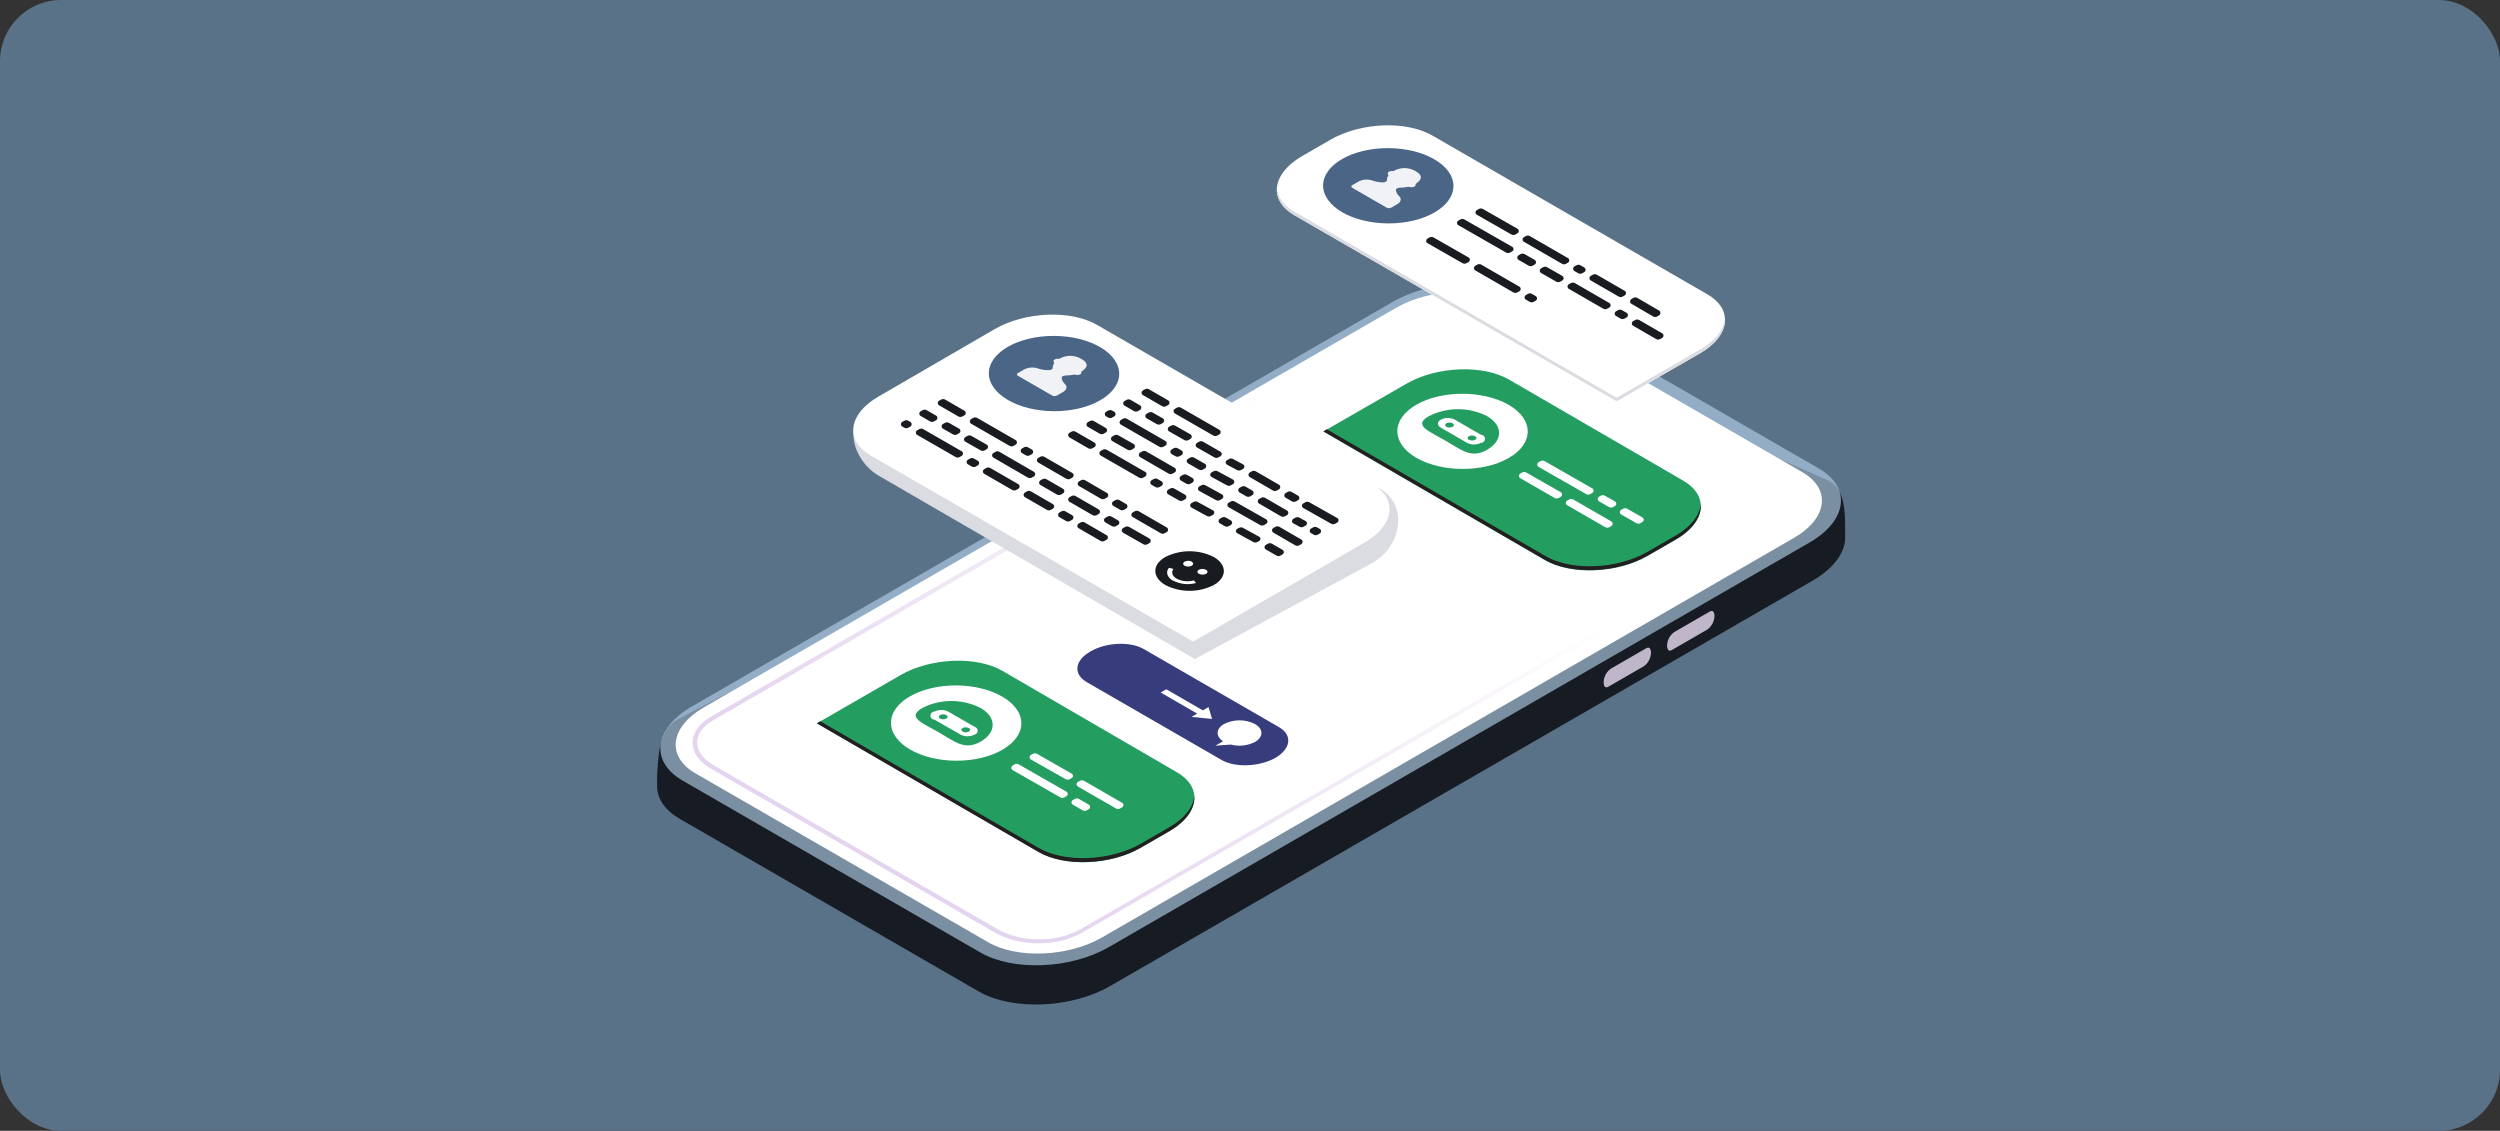
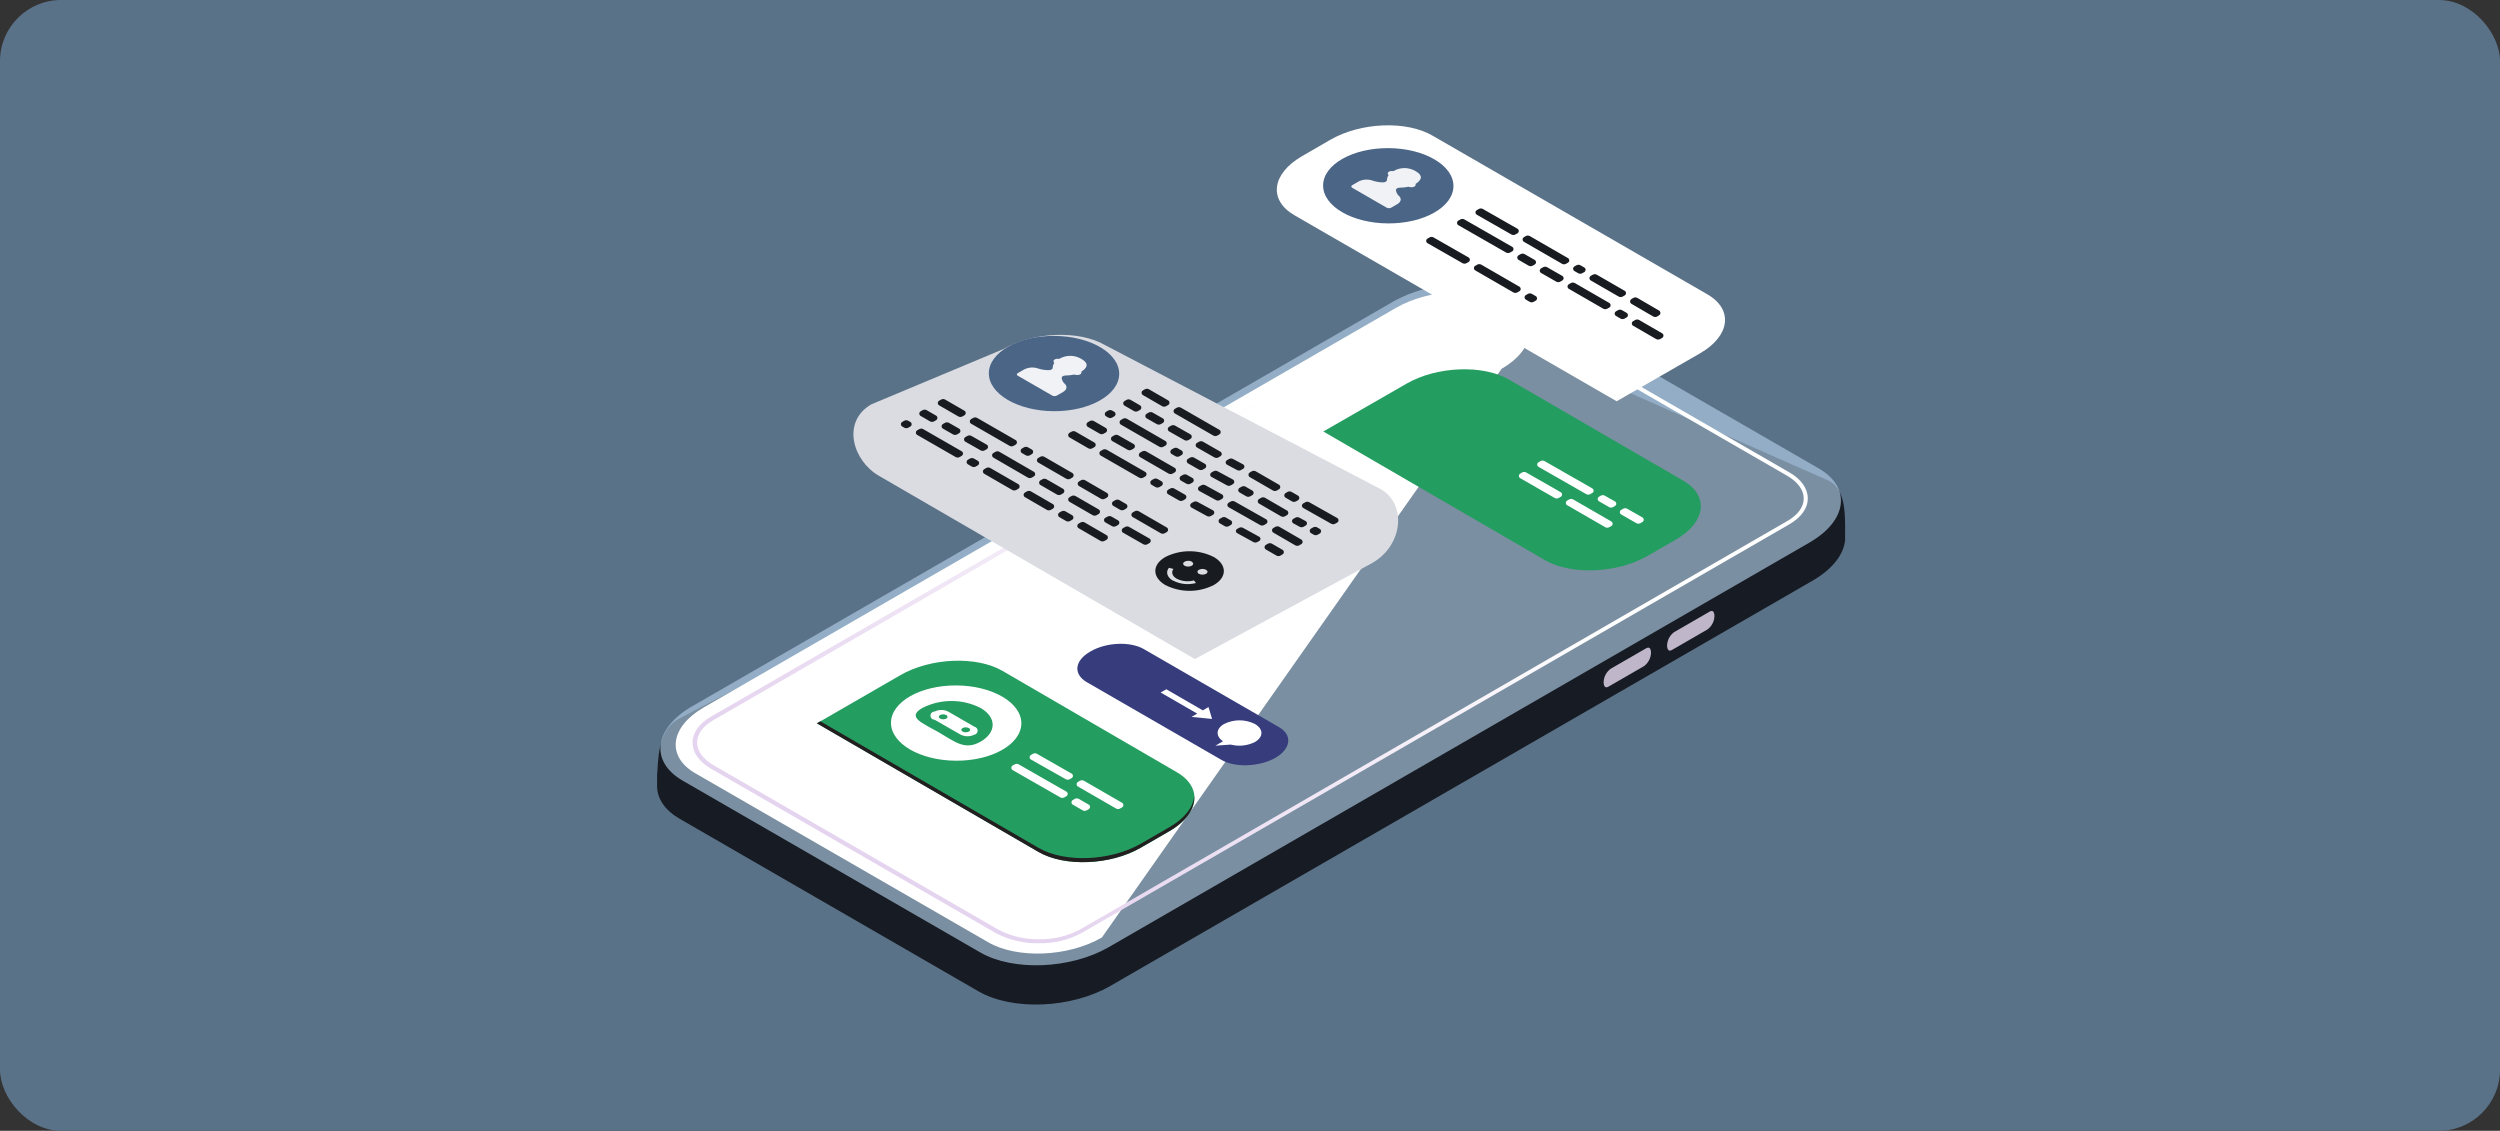
<svg xmlns="http://www.w3.org/2000/svg" xmlns:xlink="http://www.w3.org/1999/xlink" width="818" height="370" viewBox="0 0 818 370">
  <rect x="0" y="0" width="818" height="370" fill="#333333" stroke="none" />
  <defs>
    <linearGradient id="7q2whnku3c" x1="67.115%" x2="16.308%" y1="34.457%" y2="80.572%">
      <stop offset="0%" stop-color="#FFF" />
      <stop offset="100%" stop-color="#E5D4EF" />
    </linearGradient>
    <rect id="j7un2j1dfa" width="818" height="370" x="0" y="0" rx="20" />
  </defs>
  <g fill="none" fill-rule="evenodd">
    <g>
      <g transform="translate(-597 -623) translate(597 623)">
        <mask id="ox4zjjv2vb" fill="#fff">
          <use xlink:href="#j7un2j1dfa" />
        </mask>
        <use fill="#5A7288" xlink:href="#j7un2j1dfa" />
        <g mask="url(#ox4zjjv2vb)">
          <g fill-rule="nonzero" transform="translate(215 40.457)">
            <path fill="#171B23" d="M105.229 283.95l-97.78-56.465C2.513 224.641.065 220.87 0 216.901v-3.744c.41-4.617.093-14.367 6.615-18.137 4.348-2.514 82.297-42.675 233.848-120.483 12.727-7.356 31.99-8.15 43.023-1.786l100.175 44.213c4.921 2.845 4.974 10.081 5.054 14.064v5.199c-.397 4.617-3.97 9.406-10.505 13.23L148.252 282.163c-12.727 7.356-32.003 8.11-43.023 1.786z" />
            <path fill="#B0CEE6" fill-opacity=".646" d="M11.364 190.707l229.324-132.39c12.422-7.183 31.222-7.938 41.99-1.746l97.41 56.24c10.77 6.217 9.42 17.079-3.016 24.25l-229.31 132.402c-12.436 7.17-31.235 7.938-41.99 1.733l-97.424-56.24c-10.756-6.217-9.406-17.066 3.016-24.25z" />
-             <path fill="#FFF" d="M15.2 191.05L241.747 60.289c11.007-6.363 27.676-7.051 37.215-1.547l95.73 55.273c9.539 5.504 8.335 15.122-2.646 21.485L145.527 266.301c-11.02 6.35-27.677 7.051-37.216 1.535l-95.782-55.26c-9.54-5.517-8.348-15.135 2.672-21.525z" />
+             <path fill="#FFF" d="M15.2 191.05L241.747 60.289c11.007-6.363 27.676-7.051 37.215-1.547c9.539 5.504 8.335 15.122-2.646 21.485L145.527 266.301c-11.02 6.35-27.677 7.051-37.216 1.535l-95.782-55.26c-9.54-5.517-8.348-15.135 2.672-21.525z" />
            <path fill="#EADDF3" d="M331.364 172.436c.249-.014.49-.092.701-.224l11.629-6.721c1.402-1.041 2.242-2.673 2.275-4.419 0-.754-.224-1.627-.886-1.627-.25.013-.49.09-.701.225l-11.629 6.72c-1.41 1.036-2.257 2.67-2.289 4.42 0 .753.278 1.626.9 1.626zM310.606 184.436c.245-.015.482-.093.688-.225l11.643-6.72c1.402-1.042 2.242-2.674 2.275-4.42 0-.754-.238-1.627-.9-1.627-.248.015-.49.092-.7.225l-11.63 6.72c-1.402 1.042-2.242 2.674-2.275 4.42 0 .74.225 1.627.9 1.627z" opacity=".8" />
            <path fill="url(#7q2whnku3c)" d="M124.849 268.18c-4.942.096-9.826-1.08-14.183-3.414l-92.978-53.672c-3.969-2.263-6.072-5.292-6.072-8.573 0-3.281 2.13-6.245 5.993-8.48l231.52-133.7c8.859-4.516 19.345-4.516 28.205 0l93.097 53.74c3.969 2.262 6.073 5.291 6.073 8.559 0 3.268-2.197 6.231-6.073 8.48l-231.52 133.7c-4.32 2.31-9.164 3.468-14.062 3.36zM263.27 58.304c-4.654-.099-9.255 1-13.362 3.188l-231.52 133.7c-3.44 1.984-5.292 4.59-5.292 7.329 0 2.738 1.919 5.41 5.411 7.422l92.979 53.686c4.157 2.212 8.812 3.324 13.52 3.228 4.652.096 9.251-.997 13.362-3.175l231.52-133.713c3.44-1.984 5.292-4.59 5.292-7.33 0-2.738-1.919-5.397-5.411-7.42l-93.045-53.687c-4.138-2.202-8.768-3.313-13.454-3.228z" style="mix-blend-mode:multiply" />
            <path fill="#363C7C" d="M184.779 208.25l-44.24-25.534c-4.458-2.646-3.969-7.078 1.323-10.055 5.146-2.976 12.952-3.307 17.41-.727l44.24 25.546c4.459 2.58 3.903 7.078-1.243 10.055-5.226 2.91-13.018 3.228-17.49.714z" />
            <path fill="#FFF" d="M181.591 194.781L180.426 190.892 178.561 191.977 166.615 185.071 164.762 186.129 176.722 193.035 174.857 194.12zM195.64 196.448c-3.192-1.621-6.967-1.621-10.16 0-2.646 1.535-2.765 3.97-.317 5.636l-2.488 1.442 5.015-.357c2.66.688 5.481.387 7.937-.847 2.818-1.627 2.818-4.246.014-5.874zM313.967 90.836L208.553 29.979c-8.573-4.948-7.462-13.56 2.408-19.302l9.353-5.41c9.896-5.716 24.872-6.338 33.445-1.324l89.882 51.9c8.573 4.948 7.501 13.6-2.395 19.316l-27.28 15.677z" />
-             <path fill="#DADCE1" d="M341.246 73.928l-27.28 15.757-105.413-60.857c-3.625-2.09-5.504-4.855-5.742-7.766-.225 3.334 1.64 6.615 5.742 8.93L313.967 90.85l27.28-15.743c5.701-3.295 8.453-7.568 8.136-11.537-.252 3.612-2.99 7.383-8.137 10.36z" style="mix-blend-mode:color-dodge" />
            <ellipse cx="239.243" cy="20.326" fill="#4B6587" rx="12.317" ry="21.326" transform="rotate(-89.69 239.243 20.326)" />
            <path fill="#F1F2F5" d="M242.778 23.695c-.59-.506-.961-1.223-1.032-1.998 0-.41.582-.754 1.323-.754.948.005 1.893-.097 2.818-.304.588.225 1.238.225 1.826 0 .476-.265.635-.635.41-.886 1.892-1.204 2.778-2.646.066-4.207-2.245-1.342-5.045-1.342-7.29 0-.527-.122-1.081-.037-1.548.238-.177.114-.284.311-.284.522 0 .212.107.408.284.523-.345.473-.535 1.042-.542 1.627 0 .424-.582.768-1.323.768-1.176-.016-2.342-.222-3.453-.61-1.475-.508-3.092-.399-4.485.305l-2.103 1.217c-.41.238-.41.609 0 .847l11.271 6.51c.467.23 1.015.23 1.482 0l2.104-1.218c1.124-.688 1.35-1.773.476-2.58z" />
            <path fill="#181C20" d="M316.606 54.7l-9.129-5.266c-.405-.234-.904-.236-1.312-.006l-.665.376c-.417.236-.564.765-.329 1.182.077.135.188.247.322.325l9.13 5.266c.405.234.904.236 1.311.006l.666-.376c.417-.236.564-.765.328-1.182-.076-.135-.187-.247-.322-.325zm-5.04 3.97l-11.26-6.497c-.405-.234-.904-.237-1.311-.006l-.666.375c-.417.236-.564.765-.328 1.183.076.135.187.247.322.324l11.259 6.497c.405.234.904.236 1.312.006l.665-.376c.417-.236.564-.765.329-1.182-.077-.135-.188-.247-.322-.325zm16.284 2.494l-7.11-4.14c-.423-.246-.947-.24-1.363.019l-.595.368c-.421.261-.55.815-.29 1.236.078.125.185.229.312.303l7.11 4.14c.423.246.947.239 1.363-.019l.594-.368c.422-.261.552-.815.29-1.236-.077-.125-.184-.23-.311-.303zm-46.337-26.781l-11.332-6.466c-.405-.23-.901-.232-1.307-.003l-.669.378c-.415.235-.561.762-.327 1.177.077.135.189.247.324.325l11.325 6.468c.404.23.9.232 1.305.004l.676-.38c.416-.234.563-.76.33-1.176-.077-.137-.19-.25-.325-.327zm-1.72 5.917l-15.644-8.955c-.405-.232-.902-.233-1.308-.003l-.668.377c-.416.235-.563.762-.328 1.178.077.135.188.248.323.325l15.611 8.946c.398.228.885.233 1.288.015l.708-.383c.417-.226.572-.747.346-1.164-.076-.14-.19-.257-.329-.336zm34.626 20.731l-.664.375c-.418.237-.566.767-.33 1.186.077.135.188.247.322.324l1.496.869c.406.235.906.238 1.315.007l.663-.375c.419-.236.566-.767.33-1.185-.076-.135-.187-.247-.321-.325l-1.497-.868c-.406-.235-.906-.238-1.314-.008zm-16.375-17.033l-12.48-7.206c-.41-.237-.915-.237-1.325 0l-.628.364c-.412.24-.552.767-.313 1.179.075.13.184.239.314.314l12.48 7.207c.41.237.916.236 1.325-.001l.628-.364c.412-.239.552-.766.314-1.179-.076-.13-.185-.238-.315-.314zm5.332 3.07l-1.244-.717c-.405-.234-.904-.236-1.311-.006l-.666.376c-.417.236-.564.765-.328 1.182.076.135.187.247.322.324l1.244.717c.405.234.904.236 1.311.006l.666-.376c.417-.236.564-.765.328-1.182-.076-.135-.187-.247-.322-.324zm-7.186 2.756l-4.974-2.842c-.405-.231-.901-.233-1.307-.003l-.668.377c-.416.235-.562.762-.327 1.177.076.135.188.248.323.325l4.973 2.842c.405.231.902.232 1.308.003l.668-.378c.415-.234.562-.76.327-1.176-.076-.136-.188-.248-.323-.325zm-13.639-7.13l-.666.376c-.417.235-.564.764-.328 1.18.076.136.187.248.322.325l3.294 1.896c.406.233.904.235 1.311.005l.666-.376c.417-.236.564-.764.328-1.18-.076-.136-.187-.248-.322-.326l-3.294-1.895c-.406-.233-.904-.235-1.31-.005zm36.806 23.436l7.515 4.35c.406.235.906.237 1.314.007l.664-.376c.418-.236.565-.766.33-1.184-.077-.134-.188-.247-.322-.324l-7.516-4.35c-.405-.235-.905-.238-1.313-.007l-.664.375c-.418.236-.566.766-.33 1.184.077.135.188.247.322.325zm-51.661-18.113l12.463 7.197c.405.234.904.237 1.312.006l.665-.376c.418-.235.565-.765.329-1.182-.076-.135-.187-.247-.322-.325L269.68 46.14c-.406-.234-.905-.236-1.312-.006l-.665.376c-.418.236-.565.765-.33 1.182.077.135.188.248.323.325zm-2.186-4.239l-11.456-6.546c-.405-.232-.901-.233-1.307-.004l-.669.378c-.415.235-.561.761-.327 1.177.077.135.189.247.324.325l11.456 6.546c.405.231.901.232 1.307.003l.668-.378c.416-.234.562-.76.327-1.176-.076-.136-.188-.248-.323-.325zm18.757 13.802l1.236.716c.406.234.906.237 1.314.006l.664-.375c.417-.236.564-.764.328-1.181-.076-.135-.187-.248-.322-.325l-1.242-.716c-.406-.234-.906-.236-1.314-.004l-.658.374c-.417.236-.563.766-.326 1.183.076.134.186.245.32.322z" />
-             <path fill="#000" d="M172.912 163.268l-86.68-50.008c-2.69-1.56-4.344-4.433-4.344-7.54 0-3.109 1.655-5.982 4.343-7.542l36.011-22.41c2.704-1.568 6.04-1.568 8.745 0l86.681 50.06c2.688 1.56 4.343 4.433 4.343 7.541 0 3.108-1.655 5.981-4.343 7.541l-36.011 22.358c-2.704 1.568-6.04 1.568-8.745 0z" opacity=".3" />
            <path fill="#DADCE1" d="M175.955 175.175l-103.337-59.93c-8.573-4.895-12.396-17.702-2.5-23.417l43.062-18.019c9.896-5.702 24.872-6.324 33.445-1.323l90.186 47.124c8.573 4.948 7.197 18.363-2.699 24.078l-58.157 31.487z" />
-             <path fill="#FFF" d="M175.386 169.486L69.972 108.63c-8.573-4.895-7.488-13.587 2.408-19.302l38.154-22.134c9.896-5.702 24.872-6.323 33.445-1.323l89.882 51.9c8.573 4.948 7.501 13.587-2.394 19.303l-56.081 32.412z" />
            <g transform="translate(108.298 69.341)">
              <ellipse cx="21.578" cy="12.428" fill="#4B6587" rx="12.317" ry="21.326" transform="rotate(-89.69 21.578 12.428)" />
              <path fill="#F1F2F5" d="M25.112 15.804c-.596-.503-.967-1.222-1.032-1.998 0-.41.582-.74 1.323-.74.947-.007 1.892-.113 2.818-.318.589.216 1.236.216 1.825 0 .476-.278.635-.649.41-.9 1.892-1.204 2.792-2.646.08-4.207-2.249-1.344-5.054-1.344-7.303 0-.528-.12-1.08-.035-1.548.238-.177.115-.285.311-.285.523 0 .21.108.408.285.522-.34.481-.529 1.052-.542 1.64 0 .41-.57.768-1.323.755-1.187.005-2.367-.182-3.493-.556-1.476-.502-3.09-.392-4.485.304L9.74 12.285c-.19.058-.318.232-.318.43 0 .197.129.371.318.43L21.01 19.64c.467.232 1.015.232 1.482 0l2.104-1.217c1.217-.728 1.389-1.8.516-2.62z" />
            </g>
            <path fill="#181C20" d="M188.409 116.439l-5.038-2.714c-.4-.215-.883-.21-1.278.013l-.688.389c-.405.229-.548.743-.319 1.149.078.137.192.25.33.325l5.047 2.751c.408.223.903.215 1.304-.021l.67-.394c.41-.24.546-.768.305-1.177-.08-.136-.195-.247-.333-.321zm5.522-.784l7.561 4.37c.407.235.909.236 1.317.003l.664-.378c.418-.239.564-.772.326-1.19-.077-.136-.188-.247-.323-.325l-7.58-4.372c-.412-.237-.919-.236-1.329.003l-.64.374c-.418.244-.559.78-.315 1.198.077.132.187.241.319.317zm3.037 8.66l7.16 4.15c.405.235.905.238 1.313.007l.664-.375c.418-.236.566-.767.33-1.185-.077-.135-.187-.247-.321-.324l-7.16-4.15c-.405-.236-.905-.238-1.314-.008l-.663.375c-.418.237-.566.767-.33 1.185.077.135.187.247.321.325zm8.685-1.926l2.073 1.196c.406.234.905.237 1.312.006l.666-.376c.417-.235.564-.765.329-1.183-.077-.135-.188-.247-.322-.324l-2.094-1.21c-.411-.238-.918-.237-1.329.002l-.64.374c-.417.244-.558.78-.314 1.198.077.131.187.24.319.317zm-45.47-25.972l3.319 1.892c.404.23.9.232 1.306.003l.669-.378c.415-.235.56-.76.326-1.175-.076-.136-.188-.248-.323-.325l-3.32-1.893c-.404-.23-.9-.231-1.306-.002l-.669.378c-.415.234-.56.76-.327 1.175.077.136.189.248.324.325zm11.42 10.527l-1.248-.724c-.407-.236-.91-.238-1.319-.005l-.662.377c-.418.239-.563.77-.325 1.188.077.135.188.247.323.324l1.252.719c.406.233.905.234 1.312.003l.66-.375c.417-.237.563-.767.326-1.185-.076-.134-.186-.245-.32-.322zm2.912-5.283l-5.013-2.848c-.404-.23-.9-.23-1.304-.001l-.67.378c-.415.234-.56.76-.327 1.173.077.136.19.248.325.325l5.012 2.848c.404.23.9.23 1.304.002l.67-.379c.415-.234.56-.759.327-1.173-.077-.136-.189-.248-.324-.325zm9.81 5.673l-5.69-3.263c-.406-.233-.906-.233-1.313-.001l-.666.38c-.417.237-.562.767-.325 1.184.078.135.19.247.325.324l5.696 3.251c.406.231.903.232 1.31.001l.66-.375c.415-.236.56-.763.325-1.178-.076-.134-.187-.246-.321-.323zm.51 13.967l-5.453-2.989c-.403-.22-.892-.217-1.291.01l-.681.389c-.408.232-.55.751-.317 1.159.078.137.192.25.33.325l5.454 2.979c.401.22.887.216 1.285-.01l.683-.385c.407-.23.55-.746.32-1.152-.077-.137-.191-.25-.33-.326zm-15.418-26.479l12.578 7.227c.406.233.903.235 1.31.005l.667-.376c.417-.236.564-.764.328-1.181-.076-.135-.188-.247-.322-.325l-12.579-7.238c-.407-.235-.907-.236-1.315-.003l-.665.379c-.418.238-.564.77-.325 1.188.077.135.188.247.323.324zm17.633 36.88l.666-.377c.418-.236.566-.767.33-1.185-.077-.135-.188-.247-.322-.325l-1.586-.92c-.407-.236-.91-.238-1.319-.004l-.662.377c-.419.239-.565.772-.326 1.19.077.135.188.247.323.324l1.585.914c.405.233.904.236 1.311.005zm12.23-2.254l-10.278-5.806c-.404-.228-.898-.228-1.302 0l-.672.38c-.413.234-.559.758-.325 1.17.077.136.189.249.325.326l10.286 5.814c.406.23.903.228 1.308-.004l.663-.38c.414-.237.557-.764.32-1.178-.077-.134-.19-.246-.324-.322zm-29.925-16.83l-9.31-5.37c-.405-.234-.904-.237-1.311-.006l-.666.376c-.417.235-.564.765-.328 1.182.076.135.187.247.321.325l9.303 5.372c.405.234.903.237 1.31.008l.673-.378c.418-.235.566-.765.331-1.183-.076-.136-.188-.249-.323-.327zm22.375-1.145l-3.307-1.761c-.4-.213-.88-.207-1.273.016l-.69.39c-.403.227-.544.737-.317 1.139.078.138.193.25.333.325l3.308 1.77c.4.214.884.208 1.279-.017l.688-.392c.403-.23.543-.742.314-1.145-.079-.138-.195-.25-.335-.325zm-35.808-6.653l-5.008-2.845c-.404-.23-.899-.23-1.304-.002l-.67.38c-.415.233-.56.76-.327 1.173.077.136.189.248.324.325l5.001 2.847c.404.23.898.231 1.303.004l.677-.38c.415-.234.563-.76.33-1.175-.077-.136-.19-.25-.326-.327zm-4.16-6.337l12.585 7.231c.405.233.903.235 1.31.005l.667-.377c.417-.236.564-.765.328-1.182-.076-.135-.187-.247-.322-.324l-12.605-7.269c-.414-.239-.925-.235-1.336.009l-.638.379c-.42.25-.559.792-.31 1.213.079.13.189.24.321.315zm7.953 15.461l-12.58-7.238c-.406-.234-.906-.235-1.314-.003l-.665.379c-.418.238-.564.77-.325 1.188.076.135.188.247.322.325l12.58 7.227c.404.232.902.234 1.309.004l.667-.376c.416-.236.563-.764.328-1.181-.076-.135-.188-.247-.322-.325zm19.537-2.641l-3.544-2.023c-.405-.231-.901-.232-1.307-.003l-.669.378c-.415.234-.561.76-.327 1.176.077.135.189.248.324.325l3.545 2.023c.404.23.9.232 1.306.003l.669-.378c.415-.235.561-.761.327-1.176-.077-.136-.189-.248-.324-.325zm2.627 15.21l-5.055-2.754c-.4-.219-.886-.215-1.284.01l-.683.386c-.406.23-.55.744-.32 1.15.078.137.192.25.33.326l5.048 2.756c.4.219.885.216 1.283-.007l.69-.389c.407-.228.551-.743.323-1.15-.078-.138-.193-.251-.332-.327zm-14.646-5.25l3.545 2.023c.404.231.9.232 1.306.003l.67-.378c.414-.234.56-.76.326-1.176-.077-.135-.188-.247-.324-.325l-3.544-2.023c-.405-.23-.901-.232-1.307-.002l-.669.377c-.415.235-.56.761-.326 1.176.076.136.188.248.323.325zm7.943-5.327l-1.797-1.022c-.405-.23-.9-.23-1.305-.002l-.67.379c-.414.234-.56.76-.326 1.173.076.136.188.248.324.325l1.797 1.022c.405.23.9.23 1.305.002l.67-.379c.414-.234.56-.76.326-1.173-.076-.136-.188-.248-.324-.325zm-13.361 2.24l1.244.722c.408.236.91.238 1.32.005l.661-.377c.42-.24.566-.773.327-1.193-.077-.134-.188-.246-.322-.323l-1.25-.723c-.409-.236-.911-.237-1.32-.003l-.656.376c-.42.24-.564.775-.324 1.194.076.133.187.244.32.322zm52.159 15.813l.868.498c.407.234.906.235 1.314.002l.665-.379c.42-.239.566-.772.327-1.192-.077-.134-.188-.246-.322-.324l-.85-.49c-.403-.233-.899-.237-1.305-.01l-.688.382c-.419.234-.57.763-.336 1.182.077.138.19.252.327.33zm-12.333-.174l7.153 4.147c.408.236.91.238 1.319.005l.662-.378c.42-.239.567-.773.327-1.194-.076-.134-.187-.246-.321-.323l-7.153-4.147c-.408-.236-.91-.238-1.319-.005l-.662.378c-.42.239-.567.774-.327 1.194.076.134.187.246.321.323zm-2.445 5.514l3.46 1.996c.408.235.909.236 1.317.003l.664-.378c.419-.239.565-.772.326-1.191-.077-.135-.188-.247-.322-.324l-3.462-1.996c-.407-.234-.908-.236-1.316-.003l-.664.378c-.419.24-.565.772-.326 1.191.077.135.188.247.323.324zm-9.41-5.351l5.318 2.922c.392.215.867.218 1.262.006l.65-.348c.385-.207.53-.686.324-1.07-.073-.135-.182-.246-.316-.32l-5.318-2.922c-.393-.215-.868-.218-1.263-.006l-.65.349c-.385.206-.53.685-.323 1.07.072.134.182.245.316.319zM167.228 90.55l-6.293-3.634c-.407-.235-.908-.237-1.317-.004l-.663.378c-.42.24-.566.773-.327 1.192.077.135.188.246.322.324l6.293 3.635c.407.235.908.236 1.317.003l.663-.378c.42-.239.566-.772.327-1.192-.077-.134-.188-.246-.322-.324zm55.308 38.487l-9.139-5.157c-.404-.228-.897-.227-1.3 0l-.673.38c-.413.234-.558.757-.325 1.17.076.136.189.248.325.325l9.139 5.157c.404.228.897.228 1.3 0l.673-.38c.413-.234.559-.757.325-1.17-.076-.136-.189-.248-.325-.325zm-10.331.993l-2.07-1.117c-.4-.215-.883-.21-1.279.013l-.687.388c-.404.229-.546.74-.318 1.145.078.137.193.25.332.326l2.077 1.123c.403.217.89.211 1.287-.016l.677-.388c.404-.232.544-.747.313-1.151-.079-.137-.194-.249-.332-.323zm-17.45-9.975l-2.187-1.267c-.408-.236-.91-.238-1.319-.005l-.662.378c-.418.238-.564.77-.326 1.188.077.135.189.247.323.324l2.192 1.26c.406.233.905.234 1.312.003l.66-.374c.417-.237.563-.767.326-1.184-.076-.134-.186-.246-.32-.323zm-36.745-27.89l-3.081-1.782c-.407-.236-.909-.237-1.318-.004l-.663.377c-.418.239-.564.772-.326 1.19.077.135.189.247.323.324l3.08 1.774c.405.234.904.236 1.311.006l.666-.376c.418-.236.565-.766.33-1.184-.077-.135-.188-.247-.322-.325zm-14.927 12.171l-6.16-3.556c-.407-.235-.908-.236-1.317-.003l-.663.378c-.42.239-.565.772-.327 1.191.077.135.188.247.323.324l6.16 3.556c.407.235.908.237 1.316.004l.664-.379c.42-.238.565-.772.326-1.191-.076-.135-.188-.246-.322-.324zm3.716-4.778l-3.883-2.243c-.407-.236-.908-.237-1.317-.004l-.663.378c-.42.239-.565.772-.326 1.19.076.136.188.247.322.325l3.876 2.236c.404.233.902.236 1.31.007l.672-.378c.419-.235.567-.765.332-1.184-.077-.136-.188-.249-.323-.327zm2.779-5.287l-.67-.385c-.406-.234-.907-.235-1.314-.003l-.665.38c-.418.238-.564.77-.326 1.188.077.135.188.247.323.324l.67.385c.406.234.906.235 1.314.003l.665-.38c.418-.238.564-.77.325-1.188-.076-.135-.188-.247-.322-.324zM129.5 124.484l-7.158-4.15c-.406-.235-.906-.238-1.315-.007l-.663.375c-.419.236-.566.767-.33 1.185.076.135.187.247.321.324l7.16 4.15c.405.236.905.238 1.313.008l.664-.375c.418-.237.566-.767.33-1.185-.077-.135-.188-.247-.322-.325zm5.436-.754l7.568 4.367c.406.234.904.236 1.312.006l.665-.376c.418-.236.565-.765.329-1.182-.076-.135-.187-.248-.322-.325l-7.568-4.367c-.405-.234-.904-.236-1.312-.006l-.665.376c-.417.236-.565.765-.329 1.182.076.135.188.248.322.325zm14.34 1.33l2.211 1.277c.405.234.905.236 1.312.006l.665-.376c.418-.236.566-.767.33-1.185-.077-.135-.187-.247-.321-.324l-2.192-1.27c-.402-.234-.896-.239-1.303-.015l-.688.38c-.418.23-.57.757-.34 1.176.077.138.19.253.326.331zm-11.352 7.312l7.16 4.15c.405.235.905.238 1.313.007l.664-.375c.418-.236.566-.767.33-1.185-.077-.135-.187-.247-.321-.325l-7.16-4.15c-.405-.235-.905-.238-1.314-.007l-.663.375c-.419.236-.566.767-.33 1.185.076.135.187.247.321.325zm8.742-1.906l2.175 1.235c.406.23.903.23 1.308-.001l.67-.381c.419-.24.565-.773.326-1.193-.077-.134-.188-.246-.322-.323l-2.119-1.225c-.396-.229-.883-.237-1.287-.02l-.733.392c-.421.226-.58.75-.354 1.172.077.144.194.263.336.344zM93.516 99.78l3.318 1.9c.406.232.905.232 1.312 0l.666-.38c.417-.237.562-.767.325-1.183-.077-.136-.19-.248-.325-.325l-3.316-1.89c-.405-.23-.9-.232-1.306-.003l-.67.378c-.415.235-.561.762-.327 1.178.077.135.188.248.323.325zm11.417 10.527l-1.246-.718c-.406-.234-.904-.236-1.311-.006l-.666.376c-.418.236-.565.766-.329 1.183.076.135.187.247.321.325l1.254.724c.408.236.91.237 1.32.003l.655-.376c.418-.24.563-.772.323-1.19-.076-.133-.187-.244-.32-.321zm2.914-5.287l-5.006-2.845c-.406-.23-.903-.23-1.309.001l-.669.381c-.416.237-.56.767-.324 1.182.077.136.19.248.325.325l5.007 2.844c.406.23.903.23 1.308 0l.67-.382c.415-.237.56-.766.323-1.182-.077-.135-.19-.247-.325-.324zm15.433 8.892l-11.255-6.528c-.407-.236-.91-.238-1.318-.005l-.663.378c-.42.239-.566.774-.327 1.194.077.134.188.246.322.324l11.254 6.527c.408.236.91.238 1.32.005l.661-.377c.42-.24.567-.774.327-1.195-.076-.134-.187-.246-.321-.323zm-20.528-15.728l12.576 7.237c.407.234.907.235 1.315.002l.665-.379c.418-.238.564-.77.325-1.19-.076-.134-.188-.246-.322-.323l-12.576-7.237c-.407-.234-.908-.235-1.315-.003l-.665.38c-.419.238-.564.77-.326 1.189.077.134.188.246.323.324zm35.3 20.394l7.147 4.144c.408.236.91.238 1.319.004l.662-.377c.42-.24.567-.775.327-1.195-.076-.134-.187-.246-.32-.324l-7.143-4.146c-.406-.236-.907-.239-1.316-.007l-.67.38c-.42.239-.568.774-.33 1.195.077.135.189.248.323.326zm-2.187-4.277l-9.169-5.292c-.407-.235-.908-.236-1.316-.004l-.664.379c-.419.239-.565.772-.326 1.19.077.135.188.247.323.324l9.174 5.29c.408.235.91.236 1.319.002l.656-.377c.418-.24.563-.772.324-1.19-.077-.134-.188-.245-.321-.322zm-3.048 5.17l-5.41-3.121c-.405-.234-.904-.237-1.311-.006l-.665.376c-.418.236-.566.766-.33 1.184.077.135.188.247.322.324l5.41 3.132c.406.235.908.237 1.317.004l.663-.378c.419-.239.565-.772.326-1.191-.077-.135-.188-.246-.322-.324zm-47.714-17.623l12.577 7.237c.406.234.907.235 1.314.003l.665-.379c.419-.238.565-.771.326-1.19-.077-.134-.188-.246-.323-.324L87.086 99.96c-.407-.235-.907-.236-1.315-.003l-.664.379c-.419.238-.565.77-.326 1.19.077.134.188.246.322.323zm33.082 16.115l-9.163-5.29c-.407-.234-.909-.236-1.317-.003l-.664.378c-.419.24-.565.773-.326 1.192.077.134.188.246.322.324l9.164 5.289c.407.235.908.236 1.316.003l.664-.378c.419-.239.565-.772.326-1.191-.077-.135-.188-.247-.322-.324zm-17.632-24.037l-6.299-3.638c-.405-.235-.904-.237-1.312-.007l-.665.376c-.417.236-.565.766-.329 1.183.077.135.188.247.322.325l6.298 3.638c.406.234.905.236 1.313.006l.665-.376c.417-.236.564-.765.328-1.183-.076-.135-.187-.247-.321-.324zm55.064 34.794l9.166 5.29c.405.234.904.237 1.312.006l.665-.376c.418-.236.565-.766.33-1.183-.077-.135-.188-.247-.322-.325l-9.167-5.302c-.407-.235-.909-.237-1.317-.004l-.663.378c-.42.24-.565.772-.327 1.192.077.134.188.246.323.324zm-36.233-20.931l1.248.723c.407.237.91.239 1.319.006l.662-.378c.418-.238.563-.77.325-1.188-.077-.135-.188-.246-.323-.324l-1.252-.718c-.406-.233-.905-.234-1.312-.003l-.66.374c-.417.237-.563.768-.326 1.185.076.134.186.245.32.323zm41.7 27.948l-6.634-3.78c-.406-.232-.904-.232-1.31 0l-.668.38c-.416.238-.562.768-.324 1.184.077.135.189.247.324.324l6.635 3.781c.406.232.904.232 1.31 0l.668-.38c.416-.238.561-.768.324-1.184-.077-.136-.19-.248-.324-.325zm-25.288-7.626l-2.182-1.247c-.406-.232-.905-.232-1.312 0l-.667.38c-.418.239-.564.772-.326 1.19.077.135.188.247.323.324l2.176 1.255c.408.235.91.236 1.318.002l.67-.383c.42-.24.566-.776.325-1.195-.077-.136-.19-.248-.325-.326zM91.288 95.526l-3.08-1.773c-.405-.234-.904-.236-1.311-.006l-.666.376c-.418.236-.565.766-.329 1.184.076.135.187.247.321.325l3.081 1.782c.407.236.91.237 1.318.004l.663-.377c.418-.24.564-.772.326-1.19-.077-.135-.188-.247-.323-.325zm-8.425 2.08l-.675-.388c-.405-.233-.903-.235-1.31-.005l-.666.377c-.417.235-.564.763-.328 1.18.076.135.187.247.322.324l.675.389c.405.233.903.234 1.31.004l.667-.376c.416-.235.563-.764.328-1.18-.077-.135-.188-.248-.323-.325zM182.16 141.797c-4.992-2.521-10.884-2.521-15.876 0-4.366 2.513-4.34 6.614 0 9.168 4.988 2.533 10.887 2.533 15.875 0 4.38-2.514 4.38-6.628 0-9.168zm-2.554 4.18c.648.37.648.966 0 1.323-.73.356-1.584.356-2.315 0-.28-.099-.469-.364-.469-.661 0-.298.188-.563.469-.662.726-.374 1.589-.374 2.315 0zm-4.683-2.646c.635.37.648.966 0 1.323-.728.37-1.588.37-2.315 0-.635-.37-.649-.966 0-1.323.72-.384 1.579-.404 2.315-.053v.053zm-6.125 6.218c-1.906-1.111-2.474-2.805-1.323-4.22l1.481.37c-.82 1.072-.397 2.355 1.045 3.189 1.749.88 3.76 1.082 5.65.569l.687.846c-2.525.69-5.218.402-7.54-.807v.053z" />
            <path fill="#000" d="M298.17 143.57l-59.374-34.398c-2.69-1.556-4.345-4.427-4.345-7.534s1.656-5.978 4.345-7.534l7.792-4.922c2.706-1.562 6.04-1.562 8.745 0l65.99 37.837c2.688 1.56 4.342 4.433 4.342 7.54 0 3.109-1.654 5.982-4.342 7.542l-14.394 1.455c-2.704 1.582-6.05 1.587-8.758.013z" opacity=".3" />
            <path fill="#249D60" d="M217.999 100.732l72.525 42.096c8.573 4.948 23.535 4.327 33.431-1.323l9.367-5.397c9.896-5.715 10.967-14.368 2.394-19.316L278.71 83.718c-8.573-4.948-23.536-4.326-33.432 1.323l-27.28 15.69z" />
-             <path fill="#231F20" d="M333.388 134.719l-9.367 5.397c-9.895 5.716-24.858 6.337-33.431 1.323l-71.44-41.435-1.138.661 72.525 42.097c8.573 4.948 23.536 4.326 33.431-1.323l9.367-5.397c5.729-3.308 8.48-7.594 8.136-11.576-.317 3.585-3.056 7.302-8.083 10.253z" style="mix-blend-mode:color-dodge" />
-             <path fill="#FFF" d="M278.67 109.384c-8.308 4.802-21.816 4.776-30.164 0-8.348-4.776-8.4-12.621-.092-17.41 8.308-4.79 21.802-4.776 30.163 0 8.362 4.775 8.401 12.62.093 17.41z" />
            <path fill="#249D60" d="M271.566 95.704c-5.983-3.036-13.055-3.036-19.038 0-5.292 3.017 0 4.895 5.292 7.938s8.52 6.099 13.759 3.07c5.239-3.03 5.265-7.965-.013-11.008zm-2.011 8.745c-1.422.721-3.103.721-4.525 0l-8.573-4.961c-1.256-.714-1.323-1.892 0-2.646 1.428-.715 3.11-.715 4.538 0l8.573 4.961c.73.004 1.32.6 1.316 1.33-.003.73-.599 1.32-1.33 1.316z" />
            <path fill="#249D60" d="M260.294 98.033c-.632-.319-1.378-.319-2.01 0-.557.317-.543.833 0 1.164.632.318 1.378.318 2.01 0 .569-.318.569-.834 0-1.164zM267.663 102.28c-.633-.319-1.378-.319-2.011 0-.256.078-.431.314-.431.582 0 .267.175.504.431.582.633.318 1.378.318 2.01 0 .557-.318.557-.834 0-1.165z" />
            <path fill="#FFF" d="M295.682 120.6l-11.32-6.47c-.412-.236-.916-.233-1.325.006l-.63.368c-.412.24-.551.771-.31 1.184.076.13.185.238.316.314l11.282 6.475c.405.232.901.235 1.307.006l.675-.379c.416-.234.564-.761.33-1.177-.077-.137-.19-.25-.325-.327zm10.32-1.257l-15.62-8.925c-.404-.231-.9-.232-1.306-.003l-.669.378c-.415.234-.562.761-.327 1.177.076.135.188.247.323.325l15.612 8.927c.404.231.9.233 1.305.005l.676-.38c.416-.234.564-.76.33-1.177-.077-.136-.189-.25-.325-.327zm6.22 10.816l-12.471-7.195c-.406-.233-.904-.236-1.312-.005l-.665.375c-.418.236-.565.766-.329 1.183.076.135.187.247.322.325l12.465 7.198c.404.233.902.236 1.31.007l.672-.378c.418-.235.567-.765.331-1.183-.076-.136-.188-.249-.323-.327zm10.18-1.311l-4.978-2.845c-.405-.231-.901-.233-1.307-.003l-.668.377c-.415.235-.561.76-.327 1.176.076.135.188.247.324.325l4.984 2.843c.406.231.903.231 1.31 0l.66-.375c.415-.235.56-.761.325-1.175-.077-.135-.188-.247-.322-.323zm-13.648-7.107l-.582.35c-.404.243-.535.768-.292 1.172.075.124.18.227.306.3l3.293 1.897c.41.236.914.235 1.324-.002l.628-.364c.408-.236.547-.759.31-1.167-.075-.131-.185-.24-.317-.315l-3.336-1.888c-.416-.235-.925-.229-1.334.017z" />
            <path fill="#000" d="M132.495 239.048L73.107 204.65c-2.688-1.56-4.343-4.433-4.343-7.541 0-3.108 1.655-5.981 4.343-7.541l7.832-4.829c2.7-1.568 6.032-1.568 8.732 0l66.003 37.837c2.688 1.56 4.343 4.433 4.343 7.54 0 3.109-1.655 5.982-4.343 7.542l-14.447 1.442c-2.711 1.543-6.04 1.523-8.732-.053z" opacity=".3" />
            <path fill="#249D60" d="M52.31 196.21l72.539 42.097c8.572 4.948 23.535 4.326 33.43-1.39l9.368-5.41c9.895-5.715 10.967-14.354 2.394-19.302l-57.02-33.14c-8.507-4.948-23.535-4.327-33.431 1.402L52.31 196.21z" />
            <path fill="#231F20" d="M167.647 230.184l-9.367 5.411c-9.896 5.715-24.859 6.337-33.431 1.39l-71.44-41.436-1.152.661 72.539 42.097c8.572 4.948 23.535 4.326 33.431-1.39l9.367-5.41c5.715-3.307 8.467-7.58 8.136-11.563-.251 3.585-2.99 7.303-8.083 10.24z" style="mix-blend-mode:color-dodge" />
            <ellipse cx="97.857" cy="196.132" fill="#FFF" rx="12.317" ry="21.326" transform="rotate(-89.69 97.857 196.132)" />
            <path fill="#249D60" d="M105.837 191.183c-5.984-3.03-13.053-3.03-19.037 0-5.292 3.03 0 4.908 5.292 7.938 5.292 3.03 8.533 6.099 13.772 3.082 5.239-3.016 5.265-7.977-.027-11.02zm-2.01 8.732c-1.422.72-3.103.72-4.525 0l-8.533-4.895c-.73 0-1.323-.593-1.323-1.323 0-.731.592-1.323 1.323-1.323 1.411-.708 3.074-.708 4.485 0l8.586 4.96c.604.128 1.04.657 1.05 1.275.009.617-.41 1.16-1.01 1.306h-.053z" />
            <path fill="#249D60" d="M94.619 193.511c-.631-.325-1.38-.325-2.011 0-.246.085-.41.316-.41.576 0 .26.164.49.41.575.635.325 1.388.325 2.024 0 .233-.098.383-.327.38-.58-.003-.252-.159-.478-.393-.57zM101.974 197.758c-.632-.318-1.378-.318-2.01 0-.556.318-.543.834 0 1.164.632.319 1.378.319 2.01 0 .256-.078.431-.314.431-.582 0-.268-.175-.504-.43-.582z" />
            <path fill="#FFF" d="M135.654 212.674l-11.357-6.486c-.404-.231-.9-.233-1.307-.003l-.668.377c-.413.234-.559.758-.326 1.17.077.136.19.249.325.326l11.39 6.438c.403.229.897.229 1.3.001l.64-.36c.404-.229.547-.741.319-1.146-.075-.132-.184-.241-.316-.317zm-1.731 5.891l-15.605-8.924c-.405-.231-.902-.233-1.308-.003l-.668.377c-.416.235-.562.762-.327 1.178.076.135.188.247.323.325l15.599 8.927c.404.23.9.233 1.305.005l.675-.38c.417-.234.565-.761.33-1.178-.076-.136-.188-.25-.324-.327zm18.225 3.649l-12.463-7.197c-.405-.234-.904-.236-1.312-.006l-.665.376c-.418.235-.565.765-.329 1.182.076.135.187.247.322.325l12.463 7.197c.405.234.905.236 1.312.006l.665-.376c.418-.235.565-.765.33-1.182-.077-.135-.188-.247-.323-.325zm-15.468-1.277l-.666.377c-.417.235-.564.764-.328 1.18.076.136.188.248.322.326l3.242 1.867c.405.234.904.236 1.311.006l.666-.376c.417-.236.564-.765.328-1.182-.076-.135-.187-.247-.322-.324l-3.242-1.868c-.405-.234-.904-.236-1.31-.006z" />
          </g>
        </g>
      </g>
    </g>
  </g>
</svg>